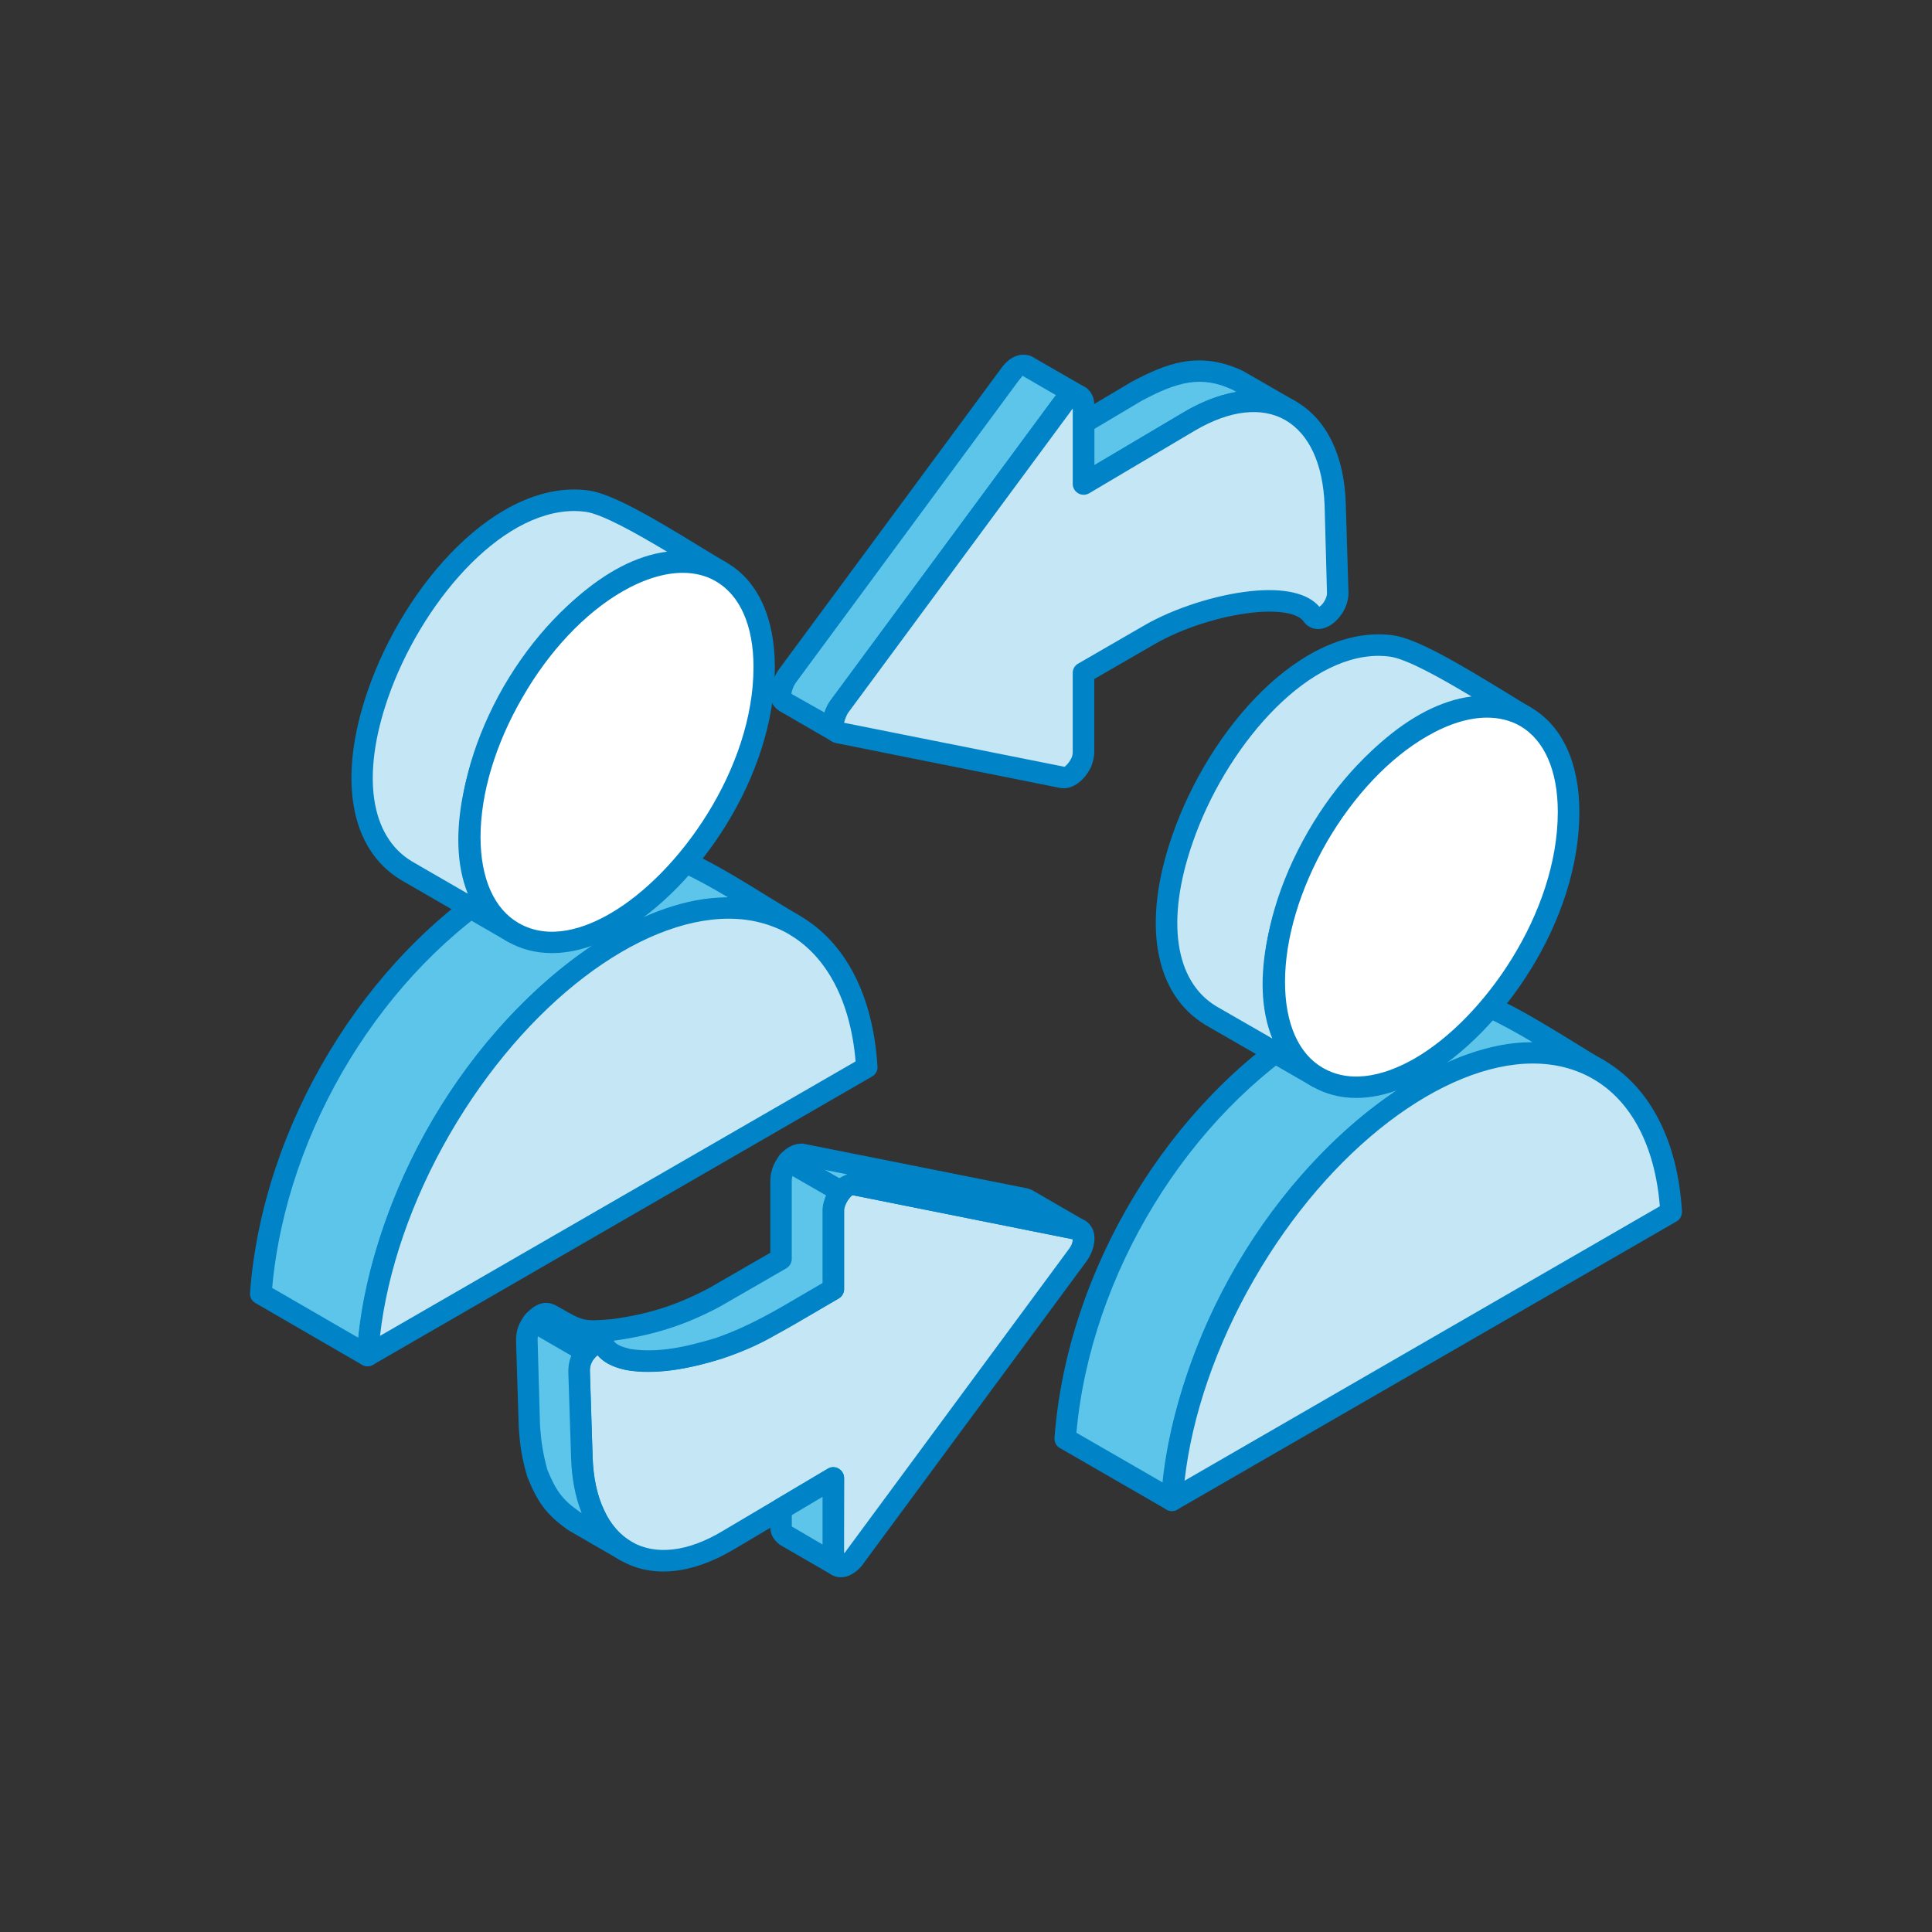
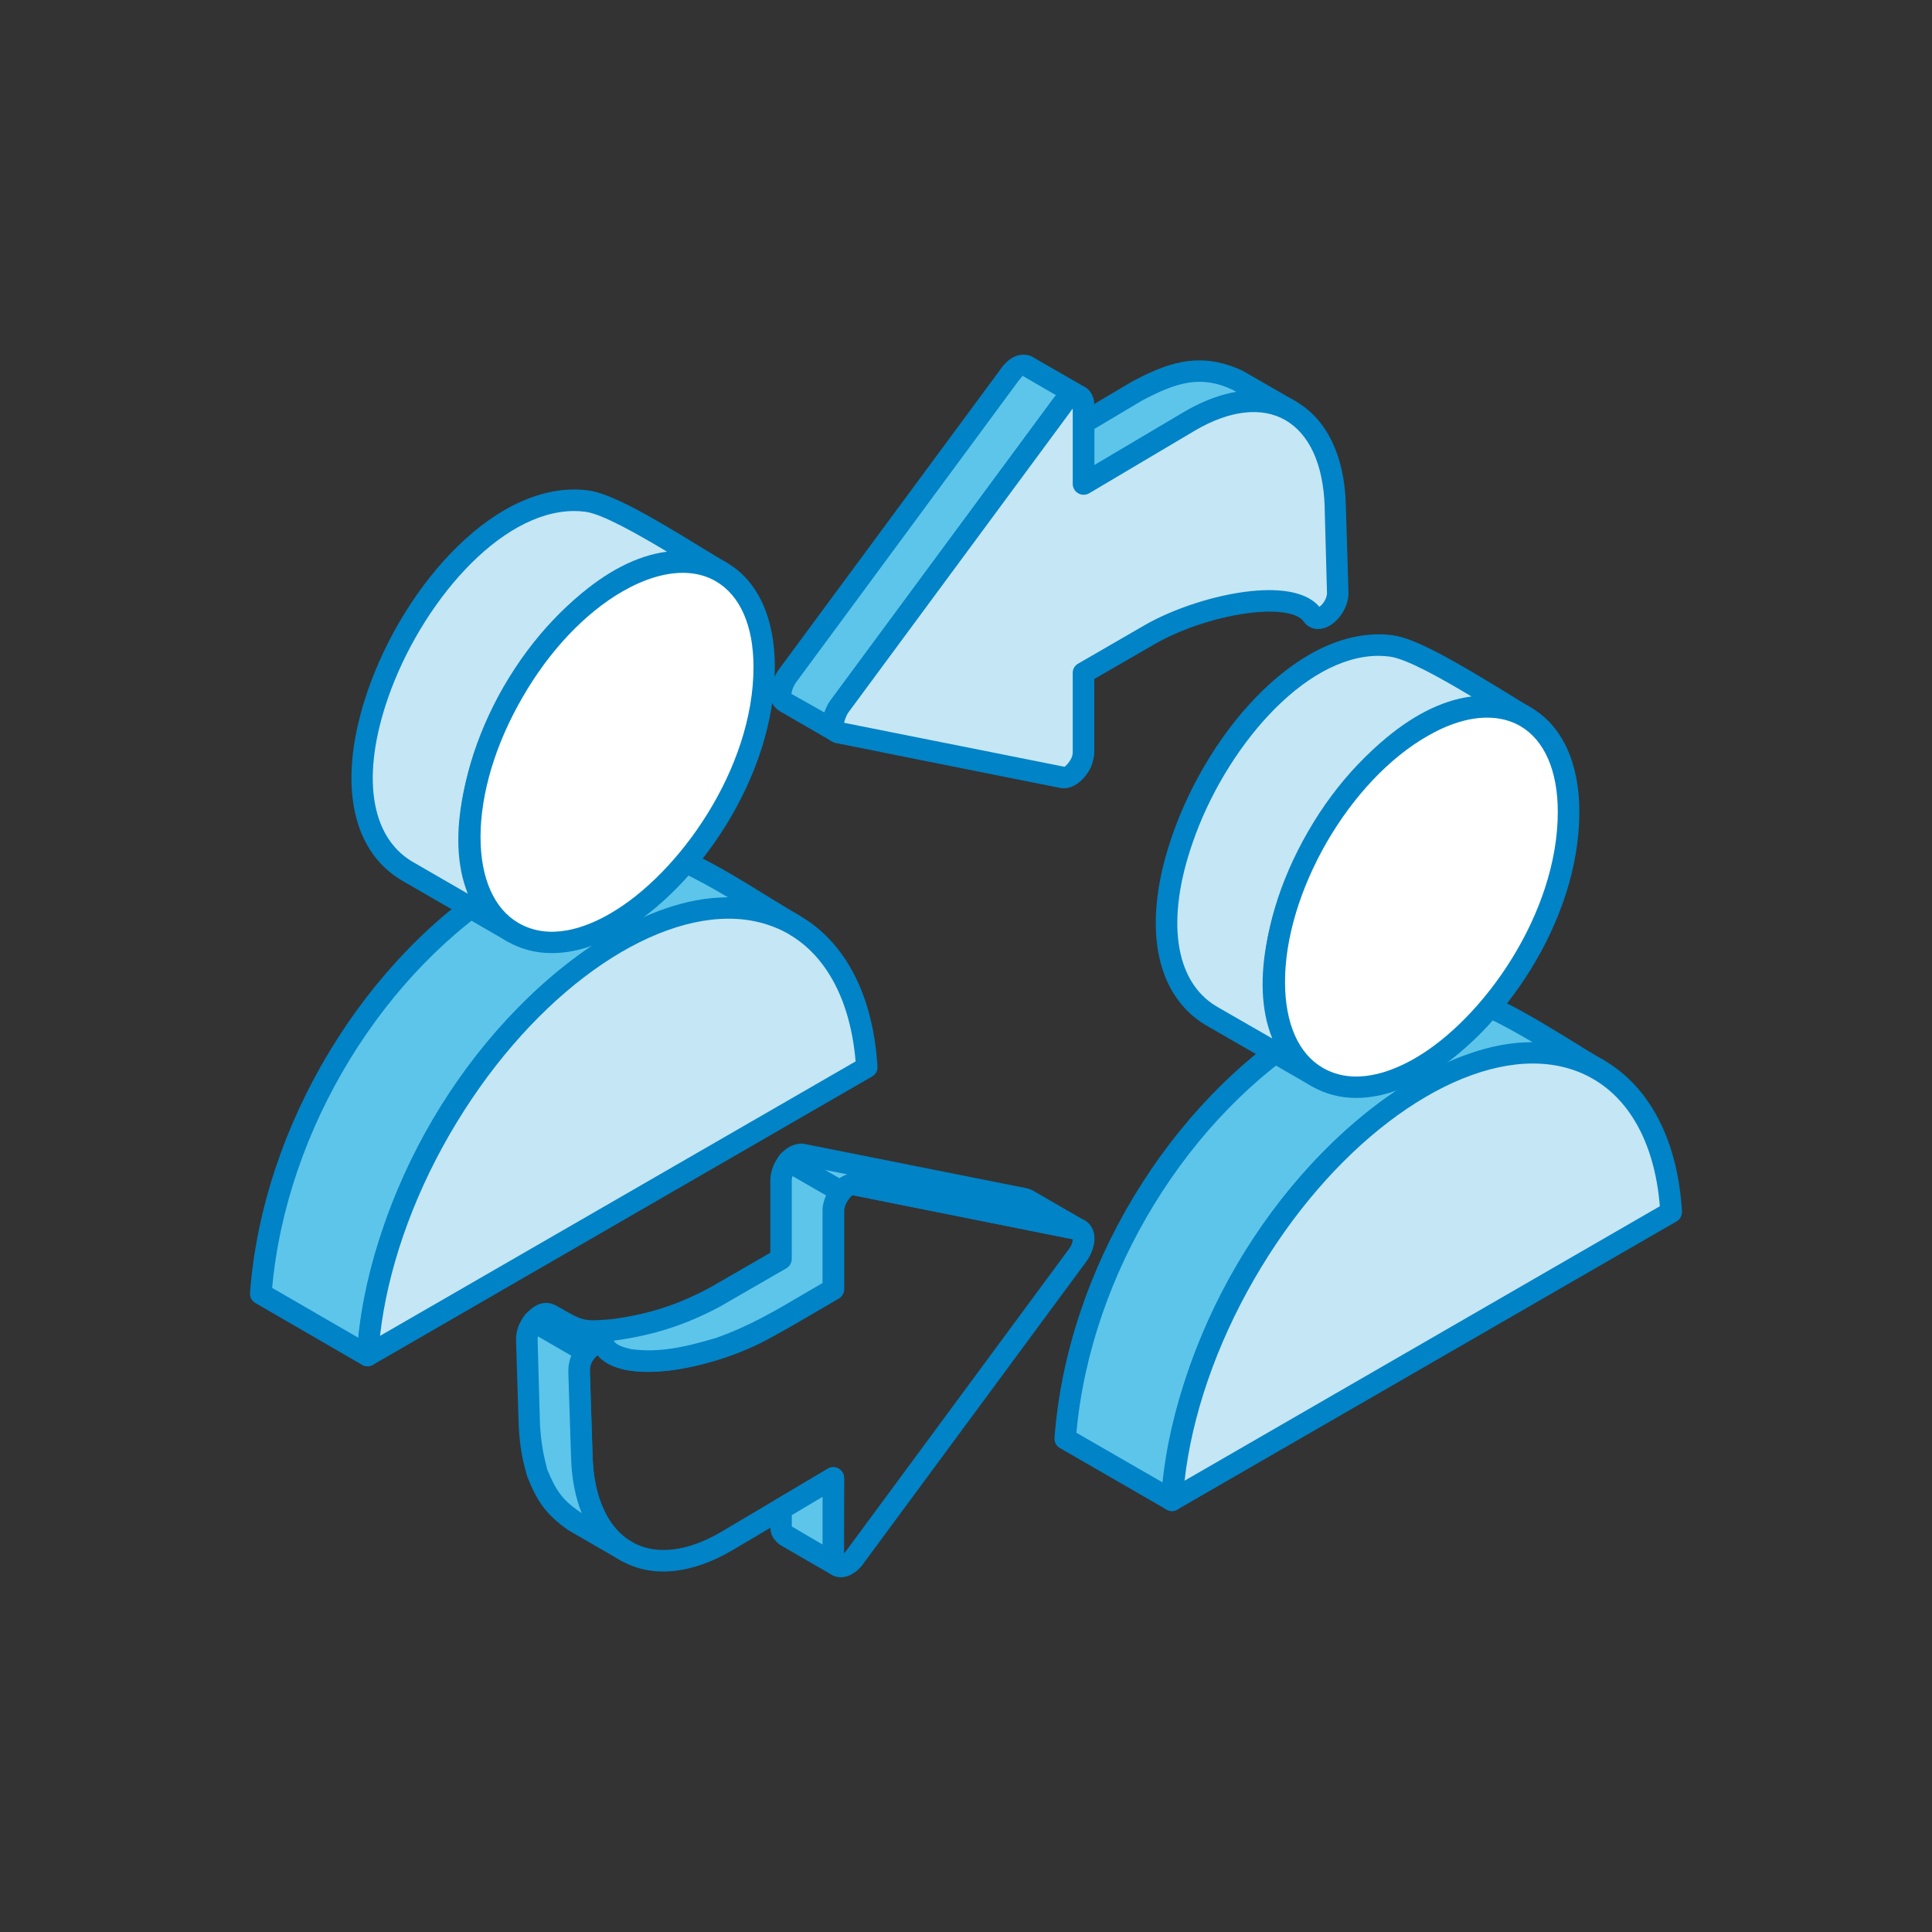
<svg xmlns="http://www.w3.org/2000/svg" version="1.1" x="0px" y="0px" viewBox="0 0 80 80" style="enable-background:new 0 0 80 80;" xml:space="preserve">
  <rect x="0" y="0" width="80" height="80" fill="#333333" stroke="none" />
  <g id="support21">
    <g>
      <path style="fill-rule:evenodd;clip-rule:evenodd;fill:#5DC5EA;" d="M44.621,16.384c0.027,0.007,0.064,0.016,0.088,0.031    l-2.174-1.252c-0.315-0.121-0.579,0.148-0.754,0.387l-9.197,12.457c-0.174,0.261-0.428,0.841-0.076,1.053l2.154,1.243    c-0.315-0.219-0.103-0.785,0.102-1.046l0.338-0.473c2.941-3.977,5.872-7.953,8.813-11.93    C44.083,16.626,44.322,16.324,44.621,16.384L44.621,16.384z M44.875,20.042l4.374-2.592c1.248-0.735,2.854-1.217,4.19-0.439    l-2.165-1.252c-1.569-0.739-2.73-0.341-4.2,0.44l-2.199,1.308V20.042z" />
      <path style="fill-rule:evenodd;clip-rule:evenodd;fill:#0083C7;" d="M45.315,17.761v1.501l3.707-2.196    c0.52-0.311,1.312-0.689,2.177-0.837l-0.148-0.083c-1.308-0.619-2.302-0.335-3.765,0.443L45.315,17.761L45.315,17.761z     M44.875,20.49c-0.076,0-0.152-0.019-0.227-0.061c-0.142-0.08-0.229-0.228-0.229-0.387v-2.535c0-0.159,0.087-0.304,0.229-0.384    l2.198-1.307c1.398-0.743,2.783-1.327,4.617-0.459l2.199,1.266l0,0c0.217,0.125,0.293,0.398,0.168,0.61    c-0.126,0.217-0.402,0.284-0.606,0.164l0,0c-1.331-0.766-2.915-0.054-3.746,0.435l-4.374,2.593    C45.027,20.467,44.952,20.49,44.875,20.49L44.875,20.49z M42.321,15.55c0.037,0.034-0.05,0.083-0.175,0.257l-9.192,12.461    c-0.125,0.181-0.19,0.406-0.177,0.467l1.359,0.766c0.072-0.214,0.174-0.395,0.262-0.509l9.155-12.403    c0.053-0.064,0.102-0.141,0.178-0.223L42.321,15.55L42.321,15.55z M34.689,30.759c0.136,0,0.289-0.068,0.364-0.193    c0.125-0.201,0.087-0.444-0.103-0.583c-0.022-0.069,0.049-0.3,0.164-0.459l9.154-12.403c0.129-0.163,0.216-0.261,0.266-0.293    c0.2,0.084,0.44,0.008,0.553-0.185c0.125-0.212,0.049-0.486-0.151-0.611l-0.011-0.003l-2.226-1.282    c-0.264-0.099-0.78-0.158-1.269,0.541l-9.208,12.471c-0.098,0.152-0.412,0.683-0.314,1.168c0.053,0.22,0.177,0.395,0.379,0.52    l2.148,1.243C34.512,30.737,34.599,30.759,34.689,30.759z" />
      <path style="fill-rule:evenodd;clip-rule:evenodd;fill:#C5E6F4;" d="M53.439,17.011c1.107,0.632,1.785,2,1.849,3.9l0.109,3.613    l0,0c0,0.231-0.098,0.519-0.287,0.75c-0.261,0.338-0.614,0.429-0.766,0.205c-0.39-0.541-1.357-0.679-2.502-0.557    c-1.433,0.152-3.093,0.706-4.238,1.357l-2.729,1.581v3.278c0,0.126-0.038,0.27-0.102,0.418c-0.175,0.402-0.528,0.686-0.782,0.633    l-9.227-1.842c-0.467-0.086-0.189-0.845,0-1.088l9.178-12.453c0.103-0.148,0.228-0.273,0.367-0.349    c0.312-0.181,0.565-0.034,0.565,0.326v3.26l4.374-2.592C50.9,16.471,52.369,16.392,53.439,17.011z" />
      <path style="fill-rule:evenodd;clip-rule:evenodd;fill:#0083C7;" d="M54.708,25.22L54.708,25.22L54.708,25.22L54.708,25.22z     M34.836,29.906L34.836,29.906L34.836,29.906L34.836,29.906z M34.951,29.929l9.132,1.823c0.011-0.012,0.174-0.133,0.287-0.372    c0.039-0.086,0.049-0.173,0.049-0.242v-3.278c0-0.159,0.087-0.308,0.229-0.383l2.74-1.584c1.22-0.706,2.956-1.263,4.401-1.415    c1.373-0.144,2.365,0.08,2.843,0.648c0.039-0.026,0.088-0.068,0.142-0.133c0.125-0.163,0.186-0.348,0.173-0.463l-0.098-3.608    c-0.064-1.698-0.629-2.95-1.626-3.526l0,0c-0.979-0.564-2.313-0.409-3.746,0.435l-4.374,2.593    c-0.14,0.084-0.318,0.084-0.454,0.004c-0.142-0.08-0.229-0.228-0.229-0.387v-3.119c-0.038,0.041-0.075,0.082-0.098,0.128    l-9.208,12.472C35.053,29.614,34.978,29.807,34.951,29.929L34.951,29.929z M44.057,32.639c-0.049,0-0.1-0.004-0.152-0.011    l-9.231-1.847c-0.25-0.044-0.451-0.212-0.553-0.45c-0.19-0.473,0.102-1.108,0.277-1.338l9.192-12.453    c0.128-0.193,0.303-0.36,0.493-0.47c0.287-0.171,0.591-0.182,0.841-0.041c0.251,0.143,0.39,0.42,0.39,0.753v2.48l3.707-2.196    c1.726-1.02,3.372-1.174,4.64-0.443l0,0c1.275,0.735,2.014,2.251,2.066,4.271l0.11,3.613c0.016,0.349-0.122,0.74-0.376,1.047    c-0.25,0.315-0.58,0.493-0.879,0.493c-0.012,0-0.027,0-0.027,0c-0.238-0.008-0.451-0.125-0.576-0.315    c-0.242-0.342-1.035-0.478-2.089-0.368c-1.346,0.141-2.931,0.648-4.064,1.3l-2.513,1.452v3.021c0,0.198-0.054,0.399-0.125,0.596    C44.974,32.207,44.534,32.639,44.057,32.639z" />
-       <path style="fill-rule:evenodd;clip-rule:evenodd;fill:#C5E6F4;" d="M25.937,64.232c-1.095-0.634-1.785-2.001-1.85-3.897    l-0.113-3.617l0,0c0-0.231,0.103-0.515,0.287-0.75c0.277-0.333,0.618-0.429,0.771-0.206c0.385,0.546,1.356,0.68,2.501,0.557    c1.434-0.147,3.105-0.705,4.238-1.356l2.729-1.581v-3.275l0.013-0.004c0-0.125,0.025-0.269,0.087-0.416    c0.177-0.399,0.53-0.683,0.791-0.634l9.231,1.846c0.053,0.012,0.113,0.038,0.152,0.091c0.178,0.196,0.102,0.644-0.152,0.997    l-9.192,12.453c-0.1,0.144-0.225,0.269-0.354,0.348C34.765,64.97,34.5,64.822,34.5,64.46v-3.26l-4.367,2.592    C28.476,64.77,27.016,64.853,25.937,64.232z" />
      <path style="fill-rule:evenodd;clip-rule:evenodd;fill:#0083C7;" d="M44.534,51.336c0,0,0,0,0.011,0.003L44.534,51.336    L44.534,51.336z M24.663,56.02L24.663,56.02L24.663,56.02L24.663,56.02z M34.5,60.751c0.087,0,0.164,0.022,0.225,0.061    c0.139,0.08,0.227,0.228,0.227,0.387v3.12c0.039-0.038,0.076-0.08,0.103-0.126l9.204-12.471c0.125-0.159,0.162-0.318,0.162-0.405    l-9.117-1.827c-0.026,0.015-0.189,0.136-0.288,0.376c-0.037,0.086-0.064,0.173-0.064,0.238v3.279c0,0.159-0.087,0.306-0.227,0.387    l-2.742,1.581c-1.22,0.708-2.952,1.262-4.4,1.417c-1.384,0.14-2.35-0.083-2.843-0.648c-0.023,0.022-0.076,0.064-0.136,0.129    c-0.129,0.163-0.178,0.352-0.178,0.458l0.113,3.613c0.054,1.699,0.629,2.954,1.623,3.526l0,0c0.982,0.565,2.316,0.413,3.737-0.436    l4.375-2.592C34.349,60.773,34.424,60.751,34.5,60.751L34.5,60.751z M34.814,65.312c-0.125,0-0.254-0.035-0.367-0.1    c-0.251-0.14-0.387-0.417-0.387-0.753v-2.477l-3.7,2.191c-1.722,1.02-3.371,1.18-4.651,0.445l0,0    c-1.27-0.736-2.001-2.252-2.062-4.273l-0.114-3.614c-0.011-0.348,0.136-0.738,0.375-1.042c0.265-0.326,0.592-0.497,0.918-0.492    c0.228,0.006,0.439,0.121,0.568,0.309c0.25,0.342,1.031,0.478,2.1,0.371c1.334-0.139,2.919-0.651,4.048-1.304l2.518-1.451v-3.018    c0-0.197,0.049-0.399,0.136-0.599c0.228-0.523,0.743-0.993,1.27-0.892l9.243,1.847c0.151,0.025,0.291,0.106,0.405,0.234    c0.364,0.414,0.2,1.096-0.14,1.555L35.78,64.705c-0.125,0.19-0.299,0.36-0.488,0.467C35.141,65.266,34.978,65.312,34.814,65.312z" />
      <path style="fill-rule:evenodd;clip-rule:evenodd;fill:#5DC5EA;" d="M44.105,59.572l4.428,2.556    c0.489-6.65,4.618-13.639,10.326-17.108c2.351-1.289,4.815-2.047,7.331-0.728c-1.839-1.057-4.503-2.964-6.376-3.199    c-1.926-0.239-3.723,0.467-5.372,1.372C48.723,45.933,44.61,52.924,44.105,59.572z" />
      <path style="fill-rule:evenodd;clip-rule:evenodd;fill:#0083C7;" d="M44.572,59.327l3.582,2.065    c0.743-6.698,4.882-13.359,10.477-16.755c1.372-0.747,3.018-1.482,4.803-1.482c0,0,0.015,0,0.026,0    c-1.297-0.765-2.664-1.49-3.71-1.618c-1.937-0.242-3.746,0.576-5.092,1.32C49.2,46.168,45.164,52.764,44.572,59.327L44.572,59.327    z M48.533,62.57c-0.076,0-0.151-0.018-0.228-0.061l-4.424-2.553c-0.151-0.084-0.228-0.248-0.216-0.418    c0.515-6.93,4.754-13.943,10.539-17.457c1.497-0.814,3.472-1.703,5.659-1.428c1.558,0.193,3.521,1.401,5.258,2.467    c0.451,0.284,0.891,0.553,1.298,0.784c0.199,0.122,0.276,0.387,0.162,0.603c-0.113,0.213-0.39,0.289-0.591,0.178    c-2.541-1.323-5.031-0.311-6.919,0.725c-5.533,3.359-9.594,10.095-10.098,16.747c-0.013,0.155-0.103,0.292-0.239,0.36    C48.674,62.552,48.598,62.57,48.533,62.57z" />
      <path style="fill-rule:evenodd;clip-rule:evenodd;fill:#C5E6F4;" d="M63.173,29.679c-1.346-0.777-4.351-2.783-5.571-2.935    c-6.013-0.747-12.552,12.229-7.472,15.304l4.427,2.555C48.988,41.074,57.351,26.622,63.173,29.679z" />
      <path style="fill-rule:evenodd;clip-rule:evenodd;fill:#0083C7;" d="M57.085,27.157c-3.12,0-6.376,3.893-7.695,7.721    c-1.121,3.204-0.754,5.743,0.966,6.786l2.328,1.339c-0.97-2.374-0.076-5.797,1.521-8.556c1.61-2.79,4.165-5.289,6.728-5.607    c-1.259-0.755-2.703-1.569-3.397-1.653C57.389,27.169,57.238,27.157,57.085,27.157L57.085,27.157z M54.556,45.046    c-0.076,0-0.151-0.019-0.227-0.061l-4.425-2.55c-2.115-1.285-2.63-4.216-1.361-7.847c1.536-4.439,5.371-8.753,9.105-8.287    c0.982,0.122,2.692,1.134,4.678,2.347c0.405,0.25,0.77,0.477,1.057,0.644c0.212,0.121,0.289,0.387,0.174,0.599    c-0.125,0.212-0.387,0.291-0.602,0.182c-2.729-1.437-6.049,1.491-7.972,4.818c-1.937,3.333-2.817,7.672-0.19,9.334    c0.201,0.132,0.265,0.401,0.141,0.606C54.849,44.971,54.708,45.046,54.556,45.046z" />
      <path style="fill-rule:evenodd;clip-rule:evenodd;fill:#C5E6F4;" d="M66.191,44.292c-4.052-2.335-10.603,1.452-14.651,8.458    c-1.725,2.976-2.831,6.299-3.006,9.378l20.663-11.933C69.03,47.317,67.912,45.285,66.191,44.292z" />
      <path style="fill-rule:evenodd;clip-rule:evenodd;fill:#0083C7;" d="M63.473,44.038c-3.697,0-8.4,3.477-11.543,8.935    c-1.573,2.725-2.577,5.655-2.88,8.34L68.73,49.948c-0.2-2.49-1.182-4.36-2.767-5.273l0,0    C65.221,44.246,64.379,44.038,63.473,44.038L63.473,44.038z M48.533,62.57c-0.086,0-0.164-0.022-0.238-0.064    c-0.141-0.087-0.216-0.242-0.216-0.405c0.178-3.044,1.273-6.445,3.07-9.575c4.162-7.207,11.015-11.074,15.27-8.622    c1.895,1.1,3.055,3.324,3.229,6.264c0,0.166-0.077,0.326-0.225,0.408L48.749,62.509C48.685,62.552,48.609,62.57,48.533,62.57z" />
      <path style="fill-rule:evenodd;clip-rule:evenodd;fill:#FFFFFF;" d="M64.959,33.62c0-1.941-0.693-3.308-1.786-3.941    c-1.107-0.641-2.631-0.546-4.313,0.424c-1.687,0.973-3.207,2.638-4.303,4.548c-1.107,1.911-1.784,4.064-1.784,6.005    c0,1.941,0.678,3.309,1.784,3.946C58.382,46.809,64.959,39.868,64.959,33.62z" />
      <path style="fill-rule:evenodd;clip-rule:evenodd;fill:#0083C7;" d="M61.574,29.716c-0.755,0-1.596,0.258-2.487,0.774    c-1.562,0.901-3.033,2.46-4.151,4.386c-1.107,1.929-1.726,3.98-1.726,5.781c0,1.714,0.554,2.976,1.563,3.559    c1.292,0.747,2.789,0.197,3.81-0.39c2.853-1.645,5.922-6.017,5.922-10.206c0-1.713-0.555-2.975-1.559-3.559    C62.543,29.83,62.078,29.716,61.574,29.716L61.574,29.716z M56.156,45.463c-0.656,0-1.274-0.158-1.826-0.478    c-1.293-0.747-2.014-2.285-2.014-4.328c0-1.956,0.657-4.167,1.85-6.229c1.183-2.058,2.783-3.729,4.478-4.707    c1.762-1.028,3.445-1.179,4.741-0.429c1.297,0.747,2.013,2.286,2.013,4.328c0,4.569-3.246,9.167-6.376,10.975    C58.029,45.172,57.048,45.463,56.156,45.463z" />
      <path style="fill-rule:evenodd;clip-rule:evenodd;fill:#5DC5EA;" d="M25.558,39.022c2.35-1.288,4.802-2.046,7.319-0.728    c-1.823-1.057-4.503-2.963-6.376-3.195c-1.926-0.242-3.723,0.463-5.371,1.369c-5.721,3.468-9.833,10.458-10.339,17.107    l4.428,2.555C15.724,49.482,19.837,42.491,25.558,39.022z" />
      <path style="fill-rule:evenodd;clip-rule:evenodd;fill:#0083C7;" d="M11.27,53.329l3.571,2.067    c0.744-6.698,4.894-13.362,10.478-16.756c0.012-0.003,0.012-0.003,0.022-0.007c1.346-0.743,2.995-1.475,4.78-1.475    c0.011,0,0.011,0,0.027,0c-1.285-0.766-2.67-1.49-3.697-1.619c-1.938-0.242-3.749,0.576-5.106,1.32    C15.887,40.171,11.861,46.767,11.27,53.329L11.27,53.329z M15.219,56.574c-0.076,0-0.151-0.019-0.227-0.06l-4.413-2.556    c-0.151-0.083-0.238-0.245-0.227-0.416c0.515-6.93,4.753-13.943,10.55-17.457c1.486-0.814,3.461-1.706,5.659-1.429    c1.562,0.193,3.523,1.402,5.247,2.472c0.466,0.283,0.906,0.553,1.291,0.78c0.217,0.121,0.293,0.386,0.167,0.603    c-0.113,0.208-0.379,0.287-0.591,0.177c-2.528-1.323-5.02-0.315-6.907,0.721c-5.546,3.369-9.607,10.102-10.11,16.751    c-0.012,0.155-0.099,0.292-0.228,0.36C15.356,56.555,15.296,56.574,15.219,56.574z" />
      <path style="fill-rule:evenodd;clip-rule:evenodd;fill:#C5E6F4;" d="M29.856,23.682c-1.342-0.777-4.336-2.783-5.568-2.935    c-6.012-0.746-12.541,12.229-7.472,15.304l4.428,2.555C15.686,35.076,24.034,20.625,29.856,23.682z" />
      <path style="fill-rule:evenodd;clip-rule:evenodd;fill:#0083C7;" d="M23.783,21.16c-3.119,0-6.376,3.894-7.71,7.723    c-1.118,3.207-0.751,5.743,0.982,6.785l2.316,1.339c-0.956-2.373-0.064-5.797,1.532-8.557c1.61-2.786,4.165-5.288,6.717-5.606    c-1.259-0.754-2.702-1.569-3.382-1.653C24.086,21.172,23.935,21.16,23.783,21.16L23.783,21.16z M21.244,39.05    c-0.077,0-0.152-0.02-0.228-0.062l-4.412-2.55c-2.126-1.285-2.628-4.216-1.373-7.848c1.536-4.439,5.383-8.753,9.106-8.286    c0.982,0.121,2.703,1.133,4.677,2.347c0.417,0.25,0.781,0.477,1.07,0.644c0.215,0.122,0.276,0.387,0.167,0.599    c-0.119,0.212-0.396,0.292-0.596,0.181c-2.74-1.436-6.061,1.491-7.984,4.818c-1.926,3.333-2.805,7.672-0.19,9.333    c0.202,0.132,0.266,0.402,0.142,0.61C21.547,38.973,21.395,39.05,21.244,39.05z" />
      <path style="fill-rule:evenodd;clip-rule:evenodd;fill:#C5E6F4;" d="M32.877,38.295c-4.036-2.339-10.602,1.452-14.651,8.457    c-1.713,2.977-2.828,6.301-3.006,9.379l20.676-11.933C35.72,41.32,34.599,39.288,32.877,38.295z" />
      <path style="fill-rule:evenodd;clip-rule:evenodd;fill:#0083C7;" d="M30.175,38.041c-3.711,0-8.403,3.476-11.559,8.935    c-1.572,2.722-2.577,5.652-2.881,8.34l19.694-11.365c-0.212-2.495-1.195-4.359-2.767-5.269c0,0,0,0,0-0.004    C31.908,38.249,31.065,38.041,30.175,38.041L30.175,38.041z M15.219,56.574c-0.076,0-0.162-0.023-0.227-0.065    c-0.152-0.087-0.223-0.242-0.213-0.405c0.164-3.048,1.259-6.445,3.067-9.575c4.162-7.207,11.005-11.073,15.253-8.621    c1.914,1.099,3.06,3.324,3.235,6.258c0.014,0.171-0.078,0.33-0.229,0.413l-20.66,11.934    C15.372,56.555,15.296,56.574,15.219,56.574z" />
      <path style="fill-rule:evenodd;clip-rule:evenodd;fill:#FFFFFF;" d="M31.645,27.623c0-1.94-0.679-3.309-1.79-3.941    c-1.104-0.638-2.627-0.547-4.298,0.424c-1.684,0.975-3.208,2.638-4.314,4.549c-1.107,1.911-1.785,4.065-1.785,6.005    c0,1.941,0.679,3.31,1.785,3.946C25.068,40.812,31.645,33.871,31.645,27.623z" />
      <path style="fill-rule:evenodd;clip-rule:evenodd;fill:#0083C7;" d="M28.271,23.72c-0.75,0-1.606,0.258-2.501,0.773    c-1.558,0.902-3.029,2.46-4.136,4.386c-1.118,1.926-1.736,3.981-1.736,5.781c0,1.713,0.564,2.976,1.573,3.559    c1.292,0.747,2.779,0.2,3.794-0.39c2.859-1.649,5.936-6.016,5.936-10.206c0-1.712-0.554-2.975-1.569-3.559    C29.23,23.833,28.776,23.72,28.271,23.72L28.271,23.72z M22.855,39.466c-0.668,0-1.285-0.159-1.839-0.478    c-1.294-0.746-1.997-2.281-1.997-4.328c0-1.952,0.651-4.167,1.835-6.229c1.194-2.058,2.782-3.729,4.477-4.711    c1.774-1.02,3.457-1.172,4.754-0.425c1.296,0.747,2,2.286,2,4.328c0,4.568-3.233,9.166-6.364,10.974    C24.716,39.175,23.745,39.466,22.855,39.466z" />
      <path style="fill-rule:evenodd;clip-rule:evenodd;fill:#5DC5EA;" d="M42.449,49.648c0.035,0.008,0.061,0.016,0.087,0.03    l2.161,1.248l-0.011-0.009h-0.012v-0.003l-0.015-0.004l0,0l-0.027-0.007l0,0h-0.011v-0.004l-9.231-1.846    c-0.462-0.087-0.891,0.645-0.891,1.076v3.253c-1.671,0.967-2.946,1.823-4.731,2.449c-1.269,0.379-2.453,0.651-3.772,0.463    c-0.363-0.1-0.731-0.197-0.965-0.532c-0.088-0.139-0.267-0.155-0.441-0.064c-0.129,0.064-0.242,0.164-0.33,0.27    c-0.087,0.109-0.163,0.246-0.212,0.379c-0.064,0.155-0.075,0.288-0.064,0.451l0.102,3.537c0.023,0.822,0.174,1.675,0.538,2.422    c0.293,0.606,0.716,1.137,1.312,1.475l-2.165-1.252c-0.841-0.583-1.144-1.046-1.535-1.998c-0.201-0.716-0.266-1.159-0.315-1.902    l-0.113-3.521c-0.013-0.342,0.074-0.565,0.292-0.842c0.174-0.201,0.401-0.418,0.701-0.273c1.247,0.716,1.221,0.731,2.567,0.625    c1.584-0.212,2.832-0.606,4.226-1.356l2.741-1.582v-3.256c0-0.447,0.38-1.091,0.879-1.072L42.449,49.648L42.449,49.648z     M32.335,62.484v0.724c0.012,0.178,0.026,0.254,0.163,0.368l2.176,1.25c-0.125-0.072-0.174-0.228-0.174-0.367v-3.26L32.335,62.484    L32.335,62.484z" />
      <path style="fill-rule:evenodd;clip-rule:evenodd;fill:#0083C7;" d="M25.406,55.513c0.125,0.186,0.352,0.258,0.705,0.349    c1.134,0.158,2.187-0.058,3.521-0.456c1.395-0.488,2.464-1.126,3.711-1.86c0.235-0.136,0.478-0.278,0.716-0.418v-2.999    c0-0.435,0.262-0.986,0.614-1.281c0.14-0.106,0.277-0.178,0.413-0.22l-1.96-0.39c0,0-0.061,0.064-0.099,0.099    c-0.152,0.148-0.242,0.391-0.242,0.538v3.256c0,0.159-0.088,0.307-0.225,0.387l-2.74,1.581c-1.433,0.766-2.741,1.186-4.39,1.414    C25.416,55.513,25.406,55.513,25.406,55.513L25.406,55.513z M24.663,56.02c0,0,0.015,0,0.015,0.004    C24.678,56.02,24.663,56.02,24.663,56.02L24.663,56.02z M22.579,54.831c0.022,0.015-0.027,0.045-0.153,0.19    c-0.125,0.173-0.177,0.299-0.163,0.521l0.099,3.526c0.053,0.664,0.114,1.089,0.303,1.794c0.352,0.846,0.603,1.233,1.357,1.751    l0.064,0.042c-0.264-0.666-0.417-1.44-0.439-2.308l-0.114-3.533c0-0.182,0.011-0.38,0.103-0.622    c0.061-0.181,0.163-0.36,0.273-0.505c0.054-0.057,0.103-0.114,0.152-0.163c-0.391-0.068-0.716-0.254-1.384-0.637L22.579,54.831    L22.579,54.831z M25.937,64.679c-0.075,0-0.152-0.019-0.228-0.06l0,0l0,0c0,0,0-0.005-0.015-0.008l-2.151-1.243    c-0.965-0.671-1.307-1.225-1.709-2.218c-0.239-0.823-0.303-1.305-0.353-2.036l-0.112-3.545c-0.013-0.424,0.086-0.747,0.363-1.118    c0.19-0.2,0.644-0.709,1.259-0.409l0.14,0.075c1.032,0.599,1.032,0.599,2.2,0.508c1.535-0.209,2.717-0.587,4.063-1.307    l2.503-1.445v-2.999c0-0.412,0.2-0.875,0.515-1.178c0.239-0.232,0.527-0.353,0.831-0.342l9.294,1.853    c0.012,0.004,0.012,0.004,0.023,0.008c0.038,0.008,0.152,0.05,0.178,0.065l2.176,1.259c0.213,0.117,0.287,0.376,0.174,0.583    c-0.102,0.213-0.364,0.303-0.58,0.209l-9.204-1.842c-0.099,0.027-0.352,0.398-0.352,0.64v3.253c0,0.159-0.087,0.306-0.227,0.387    c-0.312,0.186-0.629,0.367-0.918,0.541c-1.297,0.763-2.399,1.421-3.897,1.942c-1.209,0.363-2.502,0.693-3.973,0.48    c-0.417-0.106-0.857-0.224-1.183-0.614c-0.064,0.035-0.102,0.08-0.151,0.133c-0.054,0.067-0.103,0.162-0.141,0.25    c-0.023,0.087-0.038,0.155-0.038,0.284l0.113,3.533c0.026,0.872,0.19,1.63,0.494,2.244c0.26,0.57,0.651,1.009,1.117,1.279    l0.012,0.003c0.216,0.125,0.277,0.394,0.163,0.61C26.236,64.599,26.085,64.679,25.937,64.679L25.937,64.679z M32.787,62.738v0.47    l1.273,0.747V61.98L32.787,62.738L32.787,62.738z M34.674,65.274c0.152,0,0.304-0.08,0.38-0.223    c0.11-0.197,0.061-0.443-0.114-0.576l0.012-3.275c0-0.159-0.087-0.307-0.227-0.387c-0.137-0.08-0.312-0.08-0.451,0.004    l-2.161,1.285c-0.14,0.079-0.216,0.223-0.216,0.383v0.762c0.011,0.204,0.038,0.436,0.39,0.716l2.161,1.25l0,0    C34.523,65.255,34.599,65.274,34.674,65.274z" />
      <path style="fill-rule:evenodd;clip-rule:evenodd;fill:#0083C7;" d="M34.826,49.785c-0.076,0-0.163-0.02-0.227-0.061l-2.177-1.251    c-0.212-0.126-0.277-0.399-0.164-0.61c0.125-0.217,0.403-0.284,0.618-0.164l2.162,1.251c0.215,0.125,0.291,0.398,0.166,0.609    C35.129,49.706,34.978,49.785,34.826,49.785z" />
      <path style="fill-rule:evenodd;clip-rule:evenodd;fill:#0083C7;" d="M24.26,56.415c-0.076,0-0.151-0.019-0.227-0.061l-2.161-1.251    c-0.213-0.122-0.289-0.394-0.163-0.607c0.125-0.216,0.39-0.287,0.602-0.162l2.176,1.25c0.213,0.123,0.277,0.395,0.164,0.607    C24.564,56.336,24.413,56.415,24.26,56.415z" />
    </g>
  </g>
  <g id="Layer_1">
</g>
</svg>